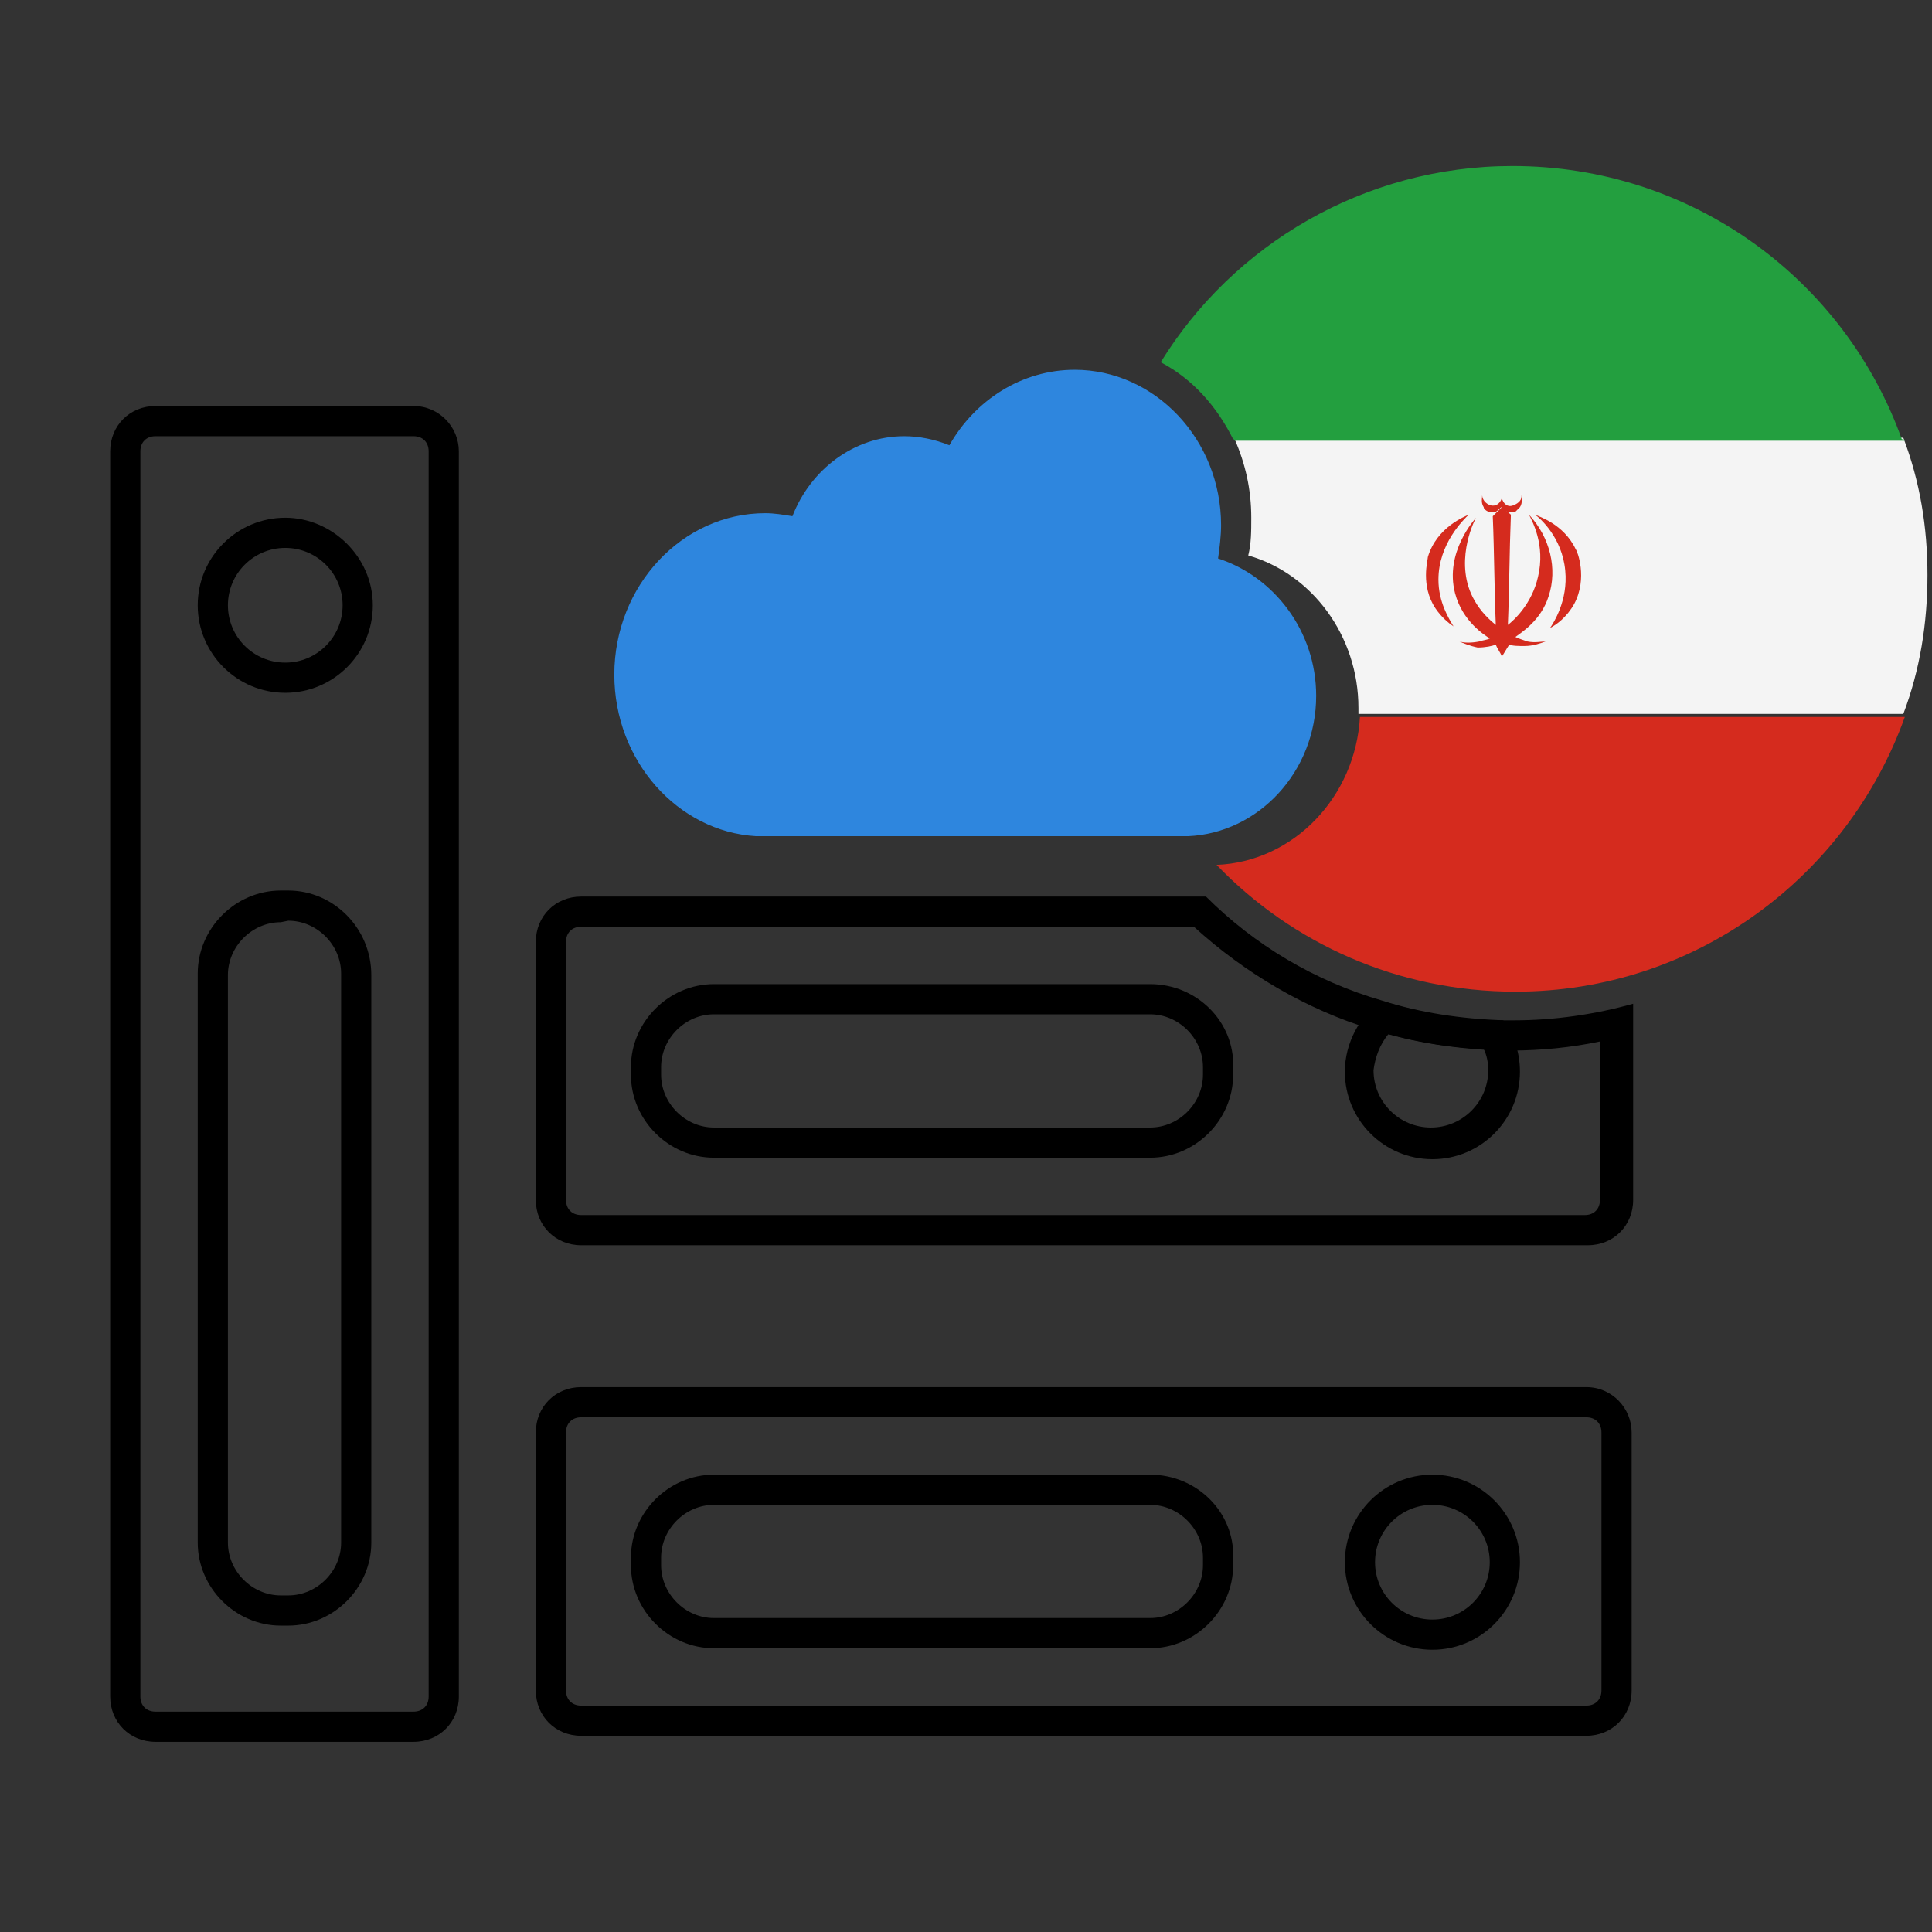
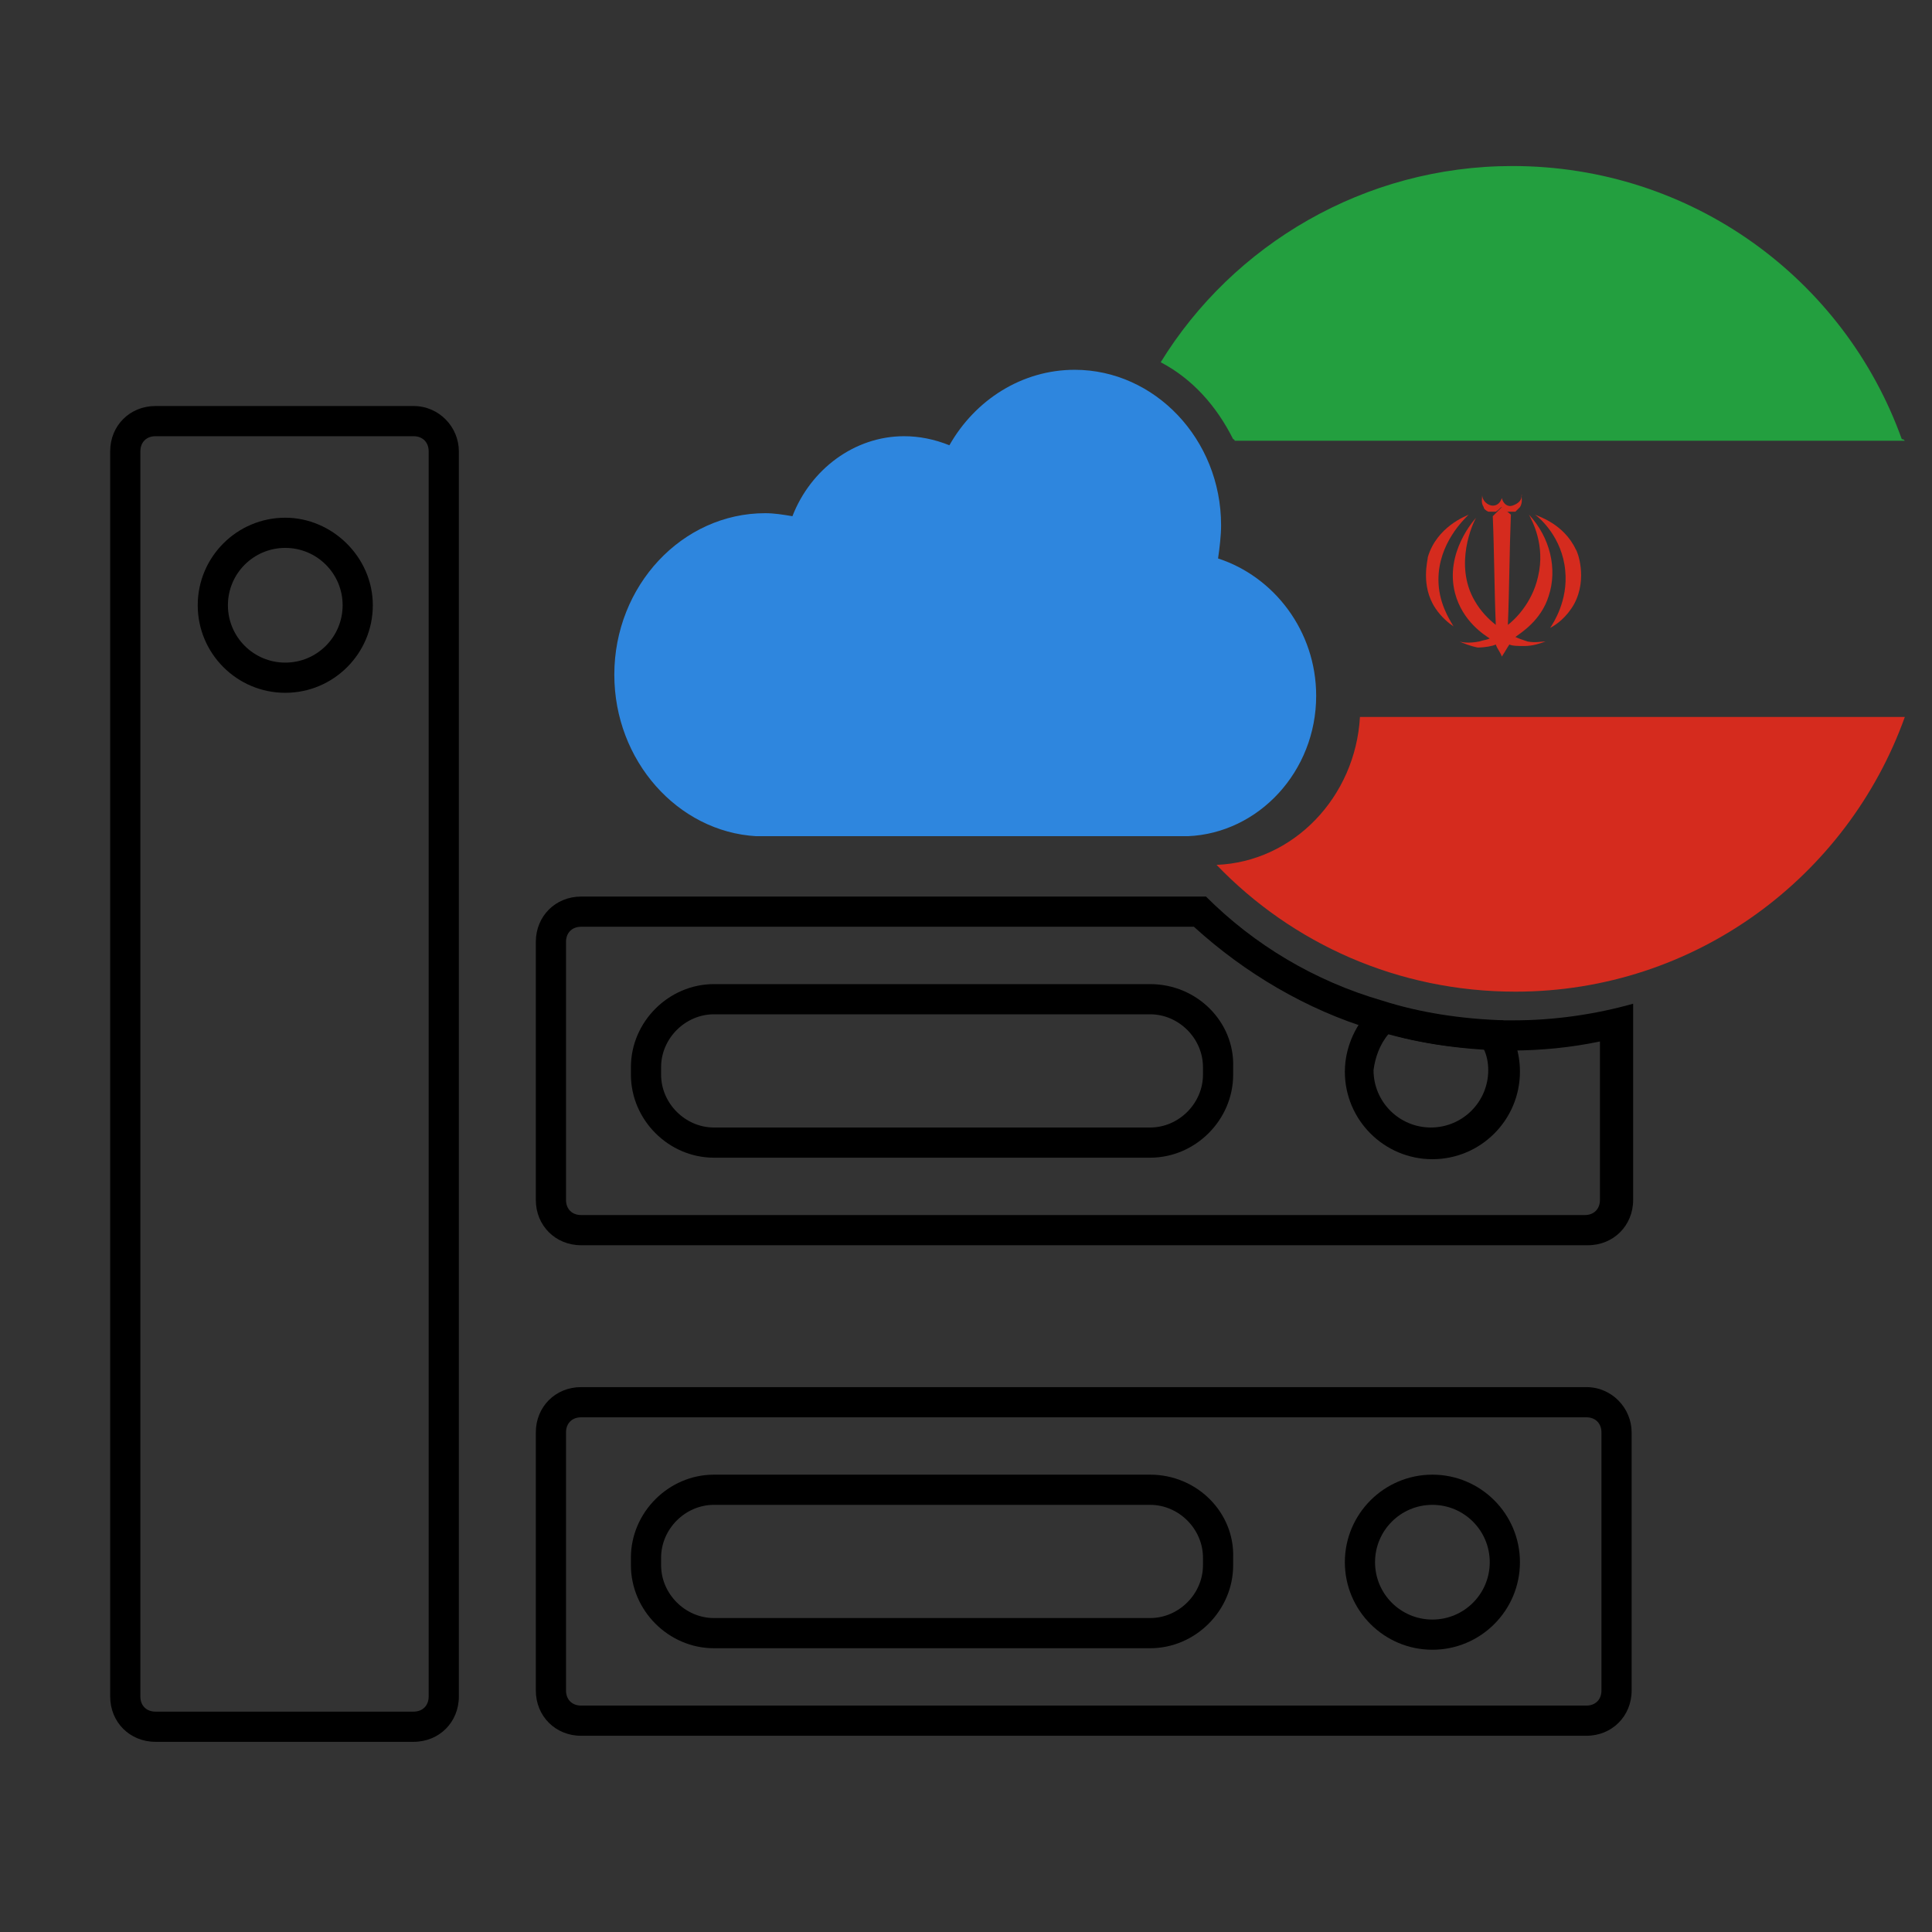
<svg xmlns="http://www.w3.org/2000/svg" version="1.1" id="Layer_1" x="0px" y="0px" viewBox="0 0 128 128" style="enable-background:new 0 0 128 128;" xml:space="preserve">
  <rect x="0" y="0" width="128" height="128" fill="#333333" stroke="none" />
  <style type="text/css">
	.st0{fill:#F4F4F4;}
	.st1{fill:#239F3F;}
	.st2{fill:#D52B1E;}
	.st3{fill:#2E86DE;}
</style>
  <g>
    <g>
      <path d="M27.4,28.9c0.6,0,1,0.4,1,1v82.5c0,0.6-0.4,1-1,1H10.3c-0.6,0-1-0.4-1-1V29.9c0-0.6,0.4-1,1-1H27.4 M27.4,26.9H10.3    c-1.7,0-3,1.3-3,3v82.5c0,1.7,1.3,3,3,3h17.1c1.7,0,3-1.3,3-3V29.9C30.4,28.3,29.1,26.9,27.4,26.9L27.4,26.9z" />
      <path d="M18.9,36.3c2.1,0,3.8,1.7,3.8,3.8s-1.7,3.8-3.8,3.8s-3.8-1.7-3.8-3.8S16.8,36.3,18.9,36.3 M18.9,34.3    c-3.2,0-5.8,2.6-5.8,5.8s2.6,5.8,5.8,5.8s5.8-2.6,5.8-5.8S22,34.3,18.9,34.3L18.9,34.3z" />
-       <path d="M19.1,61c1.9,0,3.5,1.6,3.5,3.5v37.7c0,1.9-1.6,3.5-3.5,3.5h-0.5c-1.9,0-3.5-1.6-3.5-3.5V64.6c0-1.9,1.6-3.5,3.5-3.5    L19.1,61 M19.1,59h-0.5c-3,0-5.5,2.5-5.5,5.5v37.7c0,3,2.5,5.5,5.5,5.5h0.5c3,0,5.5-2.5,5.5-5.5V64.6C24.6,61.5,22.1,59,19.1,59    L19.1,59z" />
    </g>
    <g>
      <path d="M105.1,93.9c0.6,0,1,0.4,1,1V112c0,0.6-0.4,1-1,1H38.5c-0.6,0-1-0.4-1-1V94.9c0-0.6,0.4-1,1-1H105.1 M105.1,91.9H38.5    c-1.7,0-3,1.3-3,3V112c0,1.7,1.3,3,3,3h66.6c1.7,0,3-1.3,3-3V94.9C108.1,93.3,106.8,91.9,105.1,91.9L105.1,91.9z" />
      <path d="M94.9,99.7c2.1,0,3.8,1.7,3.8,3.8s-1.7,3.8-3.8,3.8c-2.1,0-3.8-1.7-3.8-3.8S92.8,99.7,94.9,99.7 M94.9,97.7    c-3.2,0-5.8,2.6-5.8,5.8s2.6,5.8,5.8,5.8c3.2,0,5.8-2.6,5.8-5.8S98.1,97.7,94.9,97.7L94.9,97.7z" />
      <path d="M76.2,99.7c1.9,0,3.5,1.6,3.5,3.5v0.5c0,1.9-1.6,3.5-3.5,3.5H47.3c-1.9,0-3.5-1.6-3.5-3.5v-0.5c0-1.9,1.6-3.5,3.5-3.5    H76.2 M76.2,97.7H47.3c-3,0-5.5,2.5-5.5,5.5v0.5c0,3,2.5,5.5,5.5,5.5h28.9c3,0,5.5-2.5,5.5-5.5v-0.5    C81.8,100.2,79.3,97.7,76.2,97.7L76.2,97.7z" />
    </g>
    <g>
      <path d="M79.1,61.4c3.4,3.1,7.5,5.5,11.8,6.8c2.8,0.9,5.7,1.3,8.5,1.4c0.3,0,0.5,0,0.7,0c2,0,4-0.2,5.9-0.6v10.5c0,0.6-0.4,1-1,1    H38.5c-0.6,0-1-0.4-1-1V62.4c0-0.6,0.4-1,1-1H79.1 M79.9,59.4H38.5c-1.7,0-3,1.3-3,3v17.1c0,1.7,1.3,3,3,3h66.7c1.7,0,3-1.3,3-3    v-13c-2.5,0.7-5.2,1.1-7.9,1.1c-0.2,0-0.4,0-0.7,0c-2.8-0.1-5.5-0.5-8-1.3C87.1,65,83.1,62.6,79.9,59.4L79.9,59.4z" />
      <path d="M92,68.5c2.1,0.6,4.2,0.9,6.3,1c0.2,0.4,0.3,0.9,0.3,1.4c0,2.1-1.7,3.8-3.8,3.8c-2.1,0-3.8-1.7-3.8-3.8    C91.1,70.1,91.4,69.2,92,68.5 M91.5,66.3c-1.4,1-2.4,2.8-2.4,4.7c0,3.2,2.6,5.8,5.8,5.8c3.2,0,5.8-2.6,5.8-5.8    c0-1.3-0.4-2.4-1.1-3.4C96.8,67.6,94,67.1,91.5,66.3L91.5,66.3z" />
      <path d="M76.2,67.2c1.9,0,3.5,1.6,3.5,3.5v0.5c0,1.9-1.6,3.5-3.5,3.5H47.3c-1.9,0-3.5-1.6-3.5-3.5v-0.5c0-1.9,1.6-3.5,3.5-3.5    H76.2 M76.2,65.2H47.3c-3,0-5.5,2.5-5.5,5.5v0.5c0,3,2.5,5.5,5.5,5.5h28.9c3,0,5.5-2.5,5.5-5.5v-0.5    C81.8,67.7,79.3,65.2,76.2,65.2L76.2,65.2z" />
    </g>
  </g>
  <g id="flag_00000045591034018473827240000016727991067052562863_">
-     <path class="st0" d="M127.7,38.1c0,3.2-0.5,6.3-1.6,9.2H90c0-0.1,0-0.3,0-0.4c0-4.8-3.1-8.9-7.3-10.1c0.2-0.8,0.2-1.6,0.2-2.5   c0-1.9-0.4-3.6-1.1-5.2c0,0,0-0.1-0.1-0.1h44.4C127.2,31.9,127.7,34.9,127.7,38.1z" />
    <path class="st1" d="M126.2,29.2H81.8c0,0,0-0.1-0.1-0.1c-1.1-2.2-2.7-4-4.8-5.1c4.8-7.8,13.5-13,23.3-13c11.9,0,22,7.5,25.8,18.1   C126.1,29.1,126.1,29.1,126.2,29.2z" />
    <path class="st2" d="M126.2,47.5c-3.8,10.6-13.9,18.2-25.8,18.2c-7.8,0-14.8-3.2-19.8-8.4c5.1-0.2,9.2-4.5,9.5-9.8   C90.1,47.5,126.2,47.5,126.2,47.5z" />
    <g>
      <path class="st2" d="M97.3,34.1c-0.2,0.1-2.1,0.8-2.7,2.8c0,0.2-0.5,1.9,0.5,3.4c0.4,0.6,0.9,1,1.2,1.2c-0.3-0.5-1-1.6-1-3.1    C95.3,36,97,34.4,97.3,34.1z" />
      <path class="st2" d="M97.8,34.3c-0.1,0.1-2.1,2.3-1.4,5c0.5,1.9,2,2.8,2.3,3c-0.2,0.1-0.4,0.1-0.7,0.2c-0.5,0.1-1,0.1-1.3,0    c0.2,0.1,0.7,0.3,1.2,0.4c0.5,0,1-0.1,1.2-0.2c0.1,0.3,0.3,0.5,0.4,0.8c0.2-0.3,0.3-0.5,0.5-0.8c0.2,0.1,0.6,0.1,1,0.1    c0.6,0,1.1-0.2,1.4-0.3c-0.3,0-0.7,0.1-1.2,0c-0.3-0.1-0.6-0.2-0.8-0.3c0.4-0.3,1.7-1.1,2.2-2.7c0.6-1.8,0.1-3.9-1.3-5.4    c0.2,0.4,1.1,2,0.6,4.1c-0.4,1.8-1.6,2.9-2,3.2c0.1-2.4,0.1-4.8,0.2-7.3c-0.2-0.2-0.4-0.3-0.6-0.5c-0.2,0.2-0.4,0.4-0.6,0.6    c0.1,2.4,0.1,4.8,0.2,7.2c-0.5-0.4-1-0.9-1.4-1.6C96.3,37.4,97.6,34.6,97.8,34.3z" />
      <path class="st2" d="M100.8,32.9c0,0.3-0.3,0.5-0.6,0.6c-0.3,0.1-0.6-0.1-0.7-0.5c-0.1,0.3-0.3,0.5-0.6,0.5    c-0.3,0-0.7-0.3-0.7-0.7c0,0.2-0.1,0.5,0.1,0.8c0,0.1,0.1,0.2,0.3,0.3c0.1,0,0.1,0,0.2,0s0.2,0,0.3,0c0.2-0.1,0.3-0.3,0.4-0.3    c0,0.1,0.2,0.3,0.4,0.3c0.1,0,0.2,0,0.2,0c0.1,0,0.2,0,0.3,0c0.1-0.1,0.2-0.2,0.3-0.3c0.2-0.3,0.1-0.7,0.1-0.8    C100.9,32.8,100.8,32.8,100.8,32.9z" />
      <path class="st2" d="M101.7,34.1c0.3,0.2,1.8,1.5,2,3.7c0.2,2-0.8,3.5-1,3.8c0.4-0.2,1.1-0.7,1.6-1.6c0.9-1.7,0.2-3.5,0.1-3.6    C103.6,34.7,101.9,34.2,101.7,34.1z" />
    </g>
  </g>
  <path class="st3" d="M87.2,46.1c0,5-3.8,9.1-8.5,9.3c-0.1,0-0.1,0-0.2,0H50.2c0,0,0,0-0.1,0c-5.2-0.3-9.4-5-9.4-10.7  c0-5.9,4.5-10.7,10-10.7c0.6,0,1.2,0.1,1.8,0.2c1.2-3.1,4.1-5.3,7.4-5.3c1,0,2,0.2,3,0.6c1.7-3,4.8-5,8.3-5c5.3,0,9.7,4.6,9.7,10.3  c0,0.7-0.1,1.5-0.2,2.2C84.4,38.2,87.2,41.8,87.2,46.1z" />
</svg>